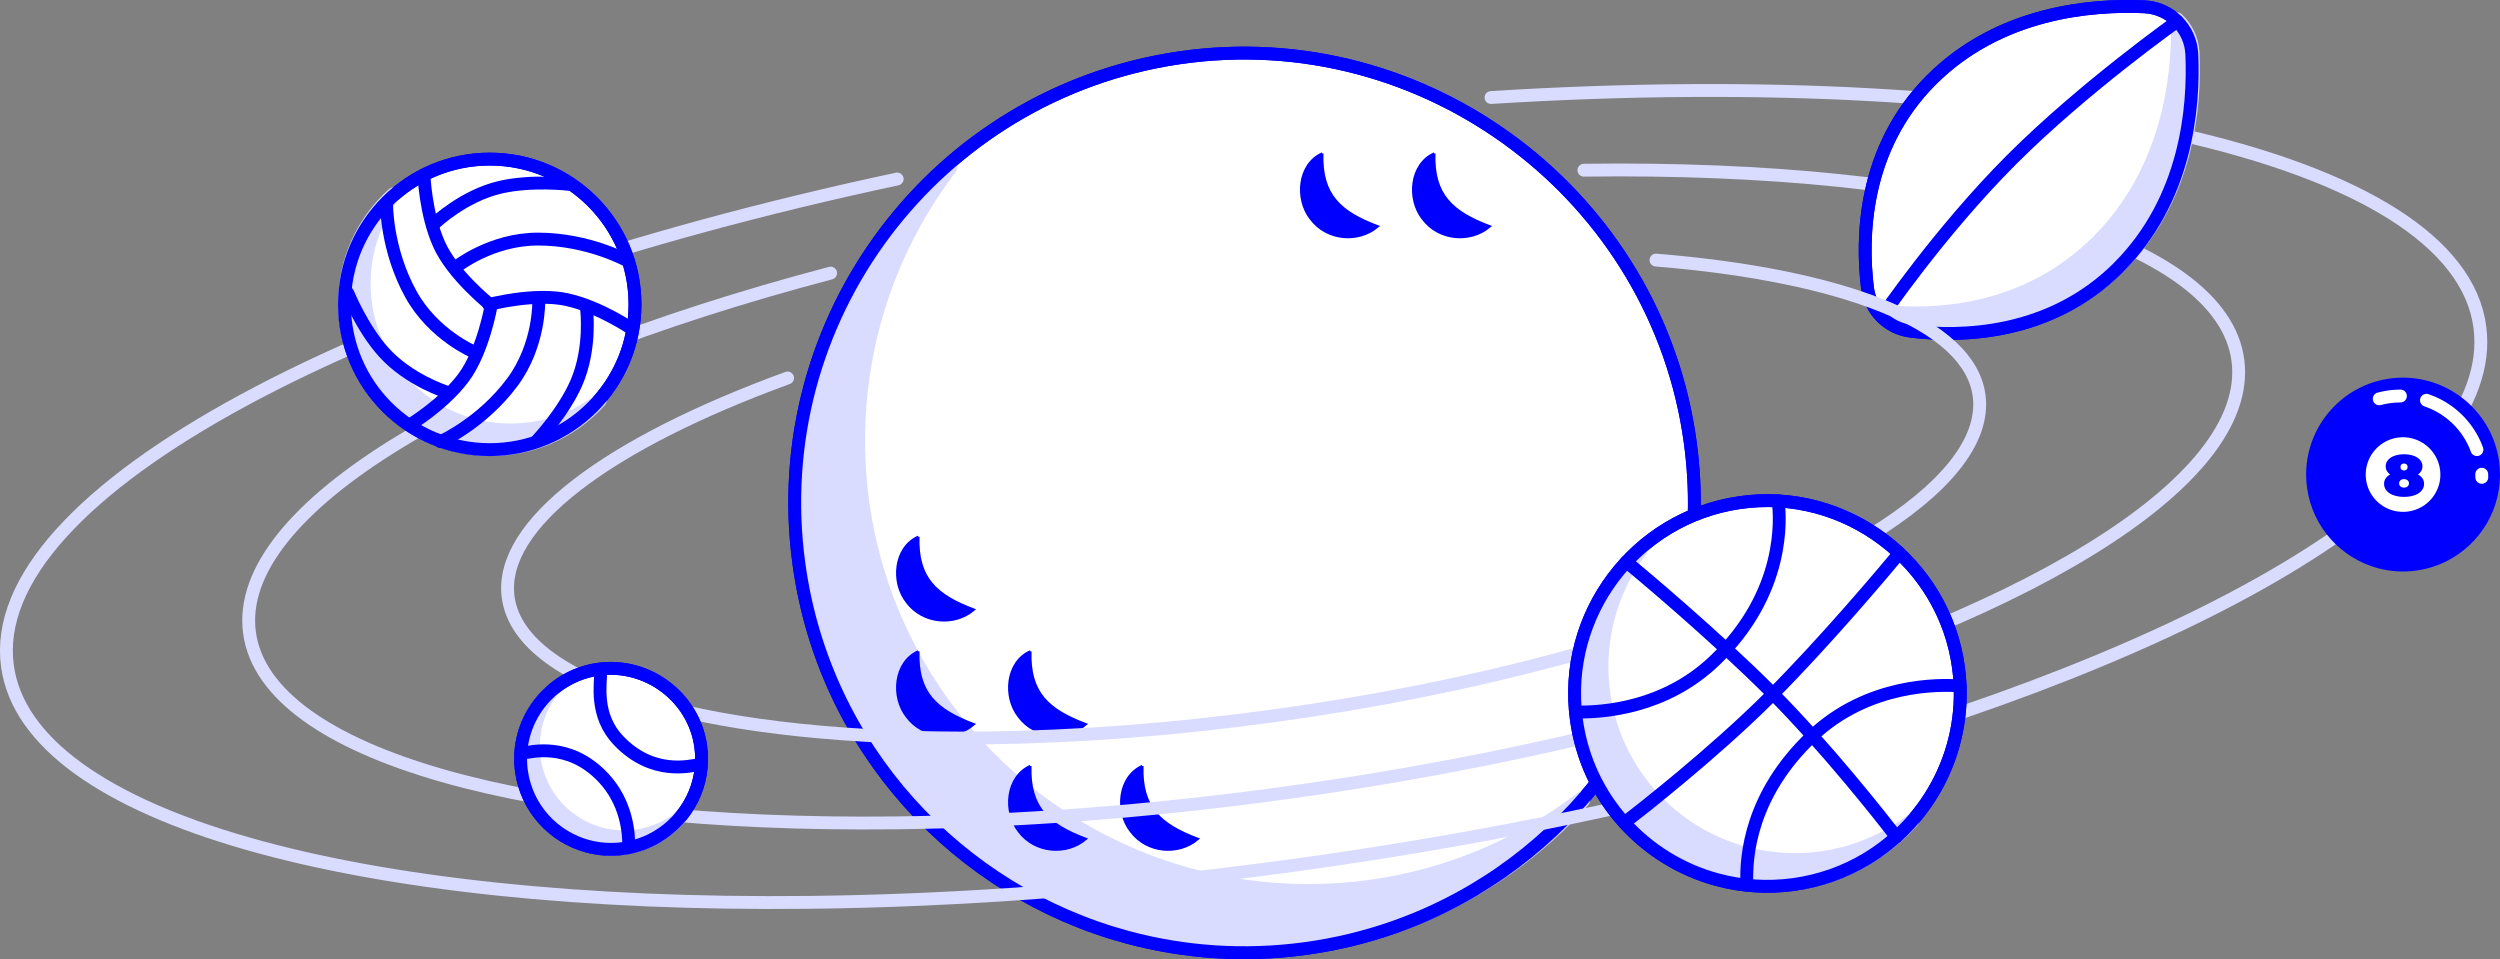
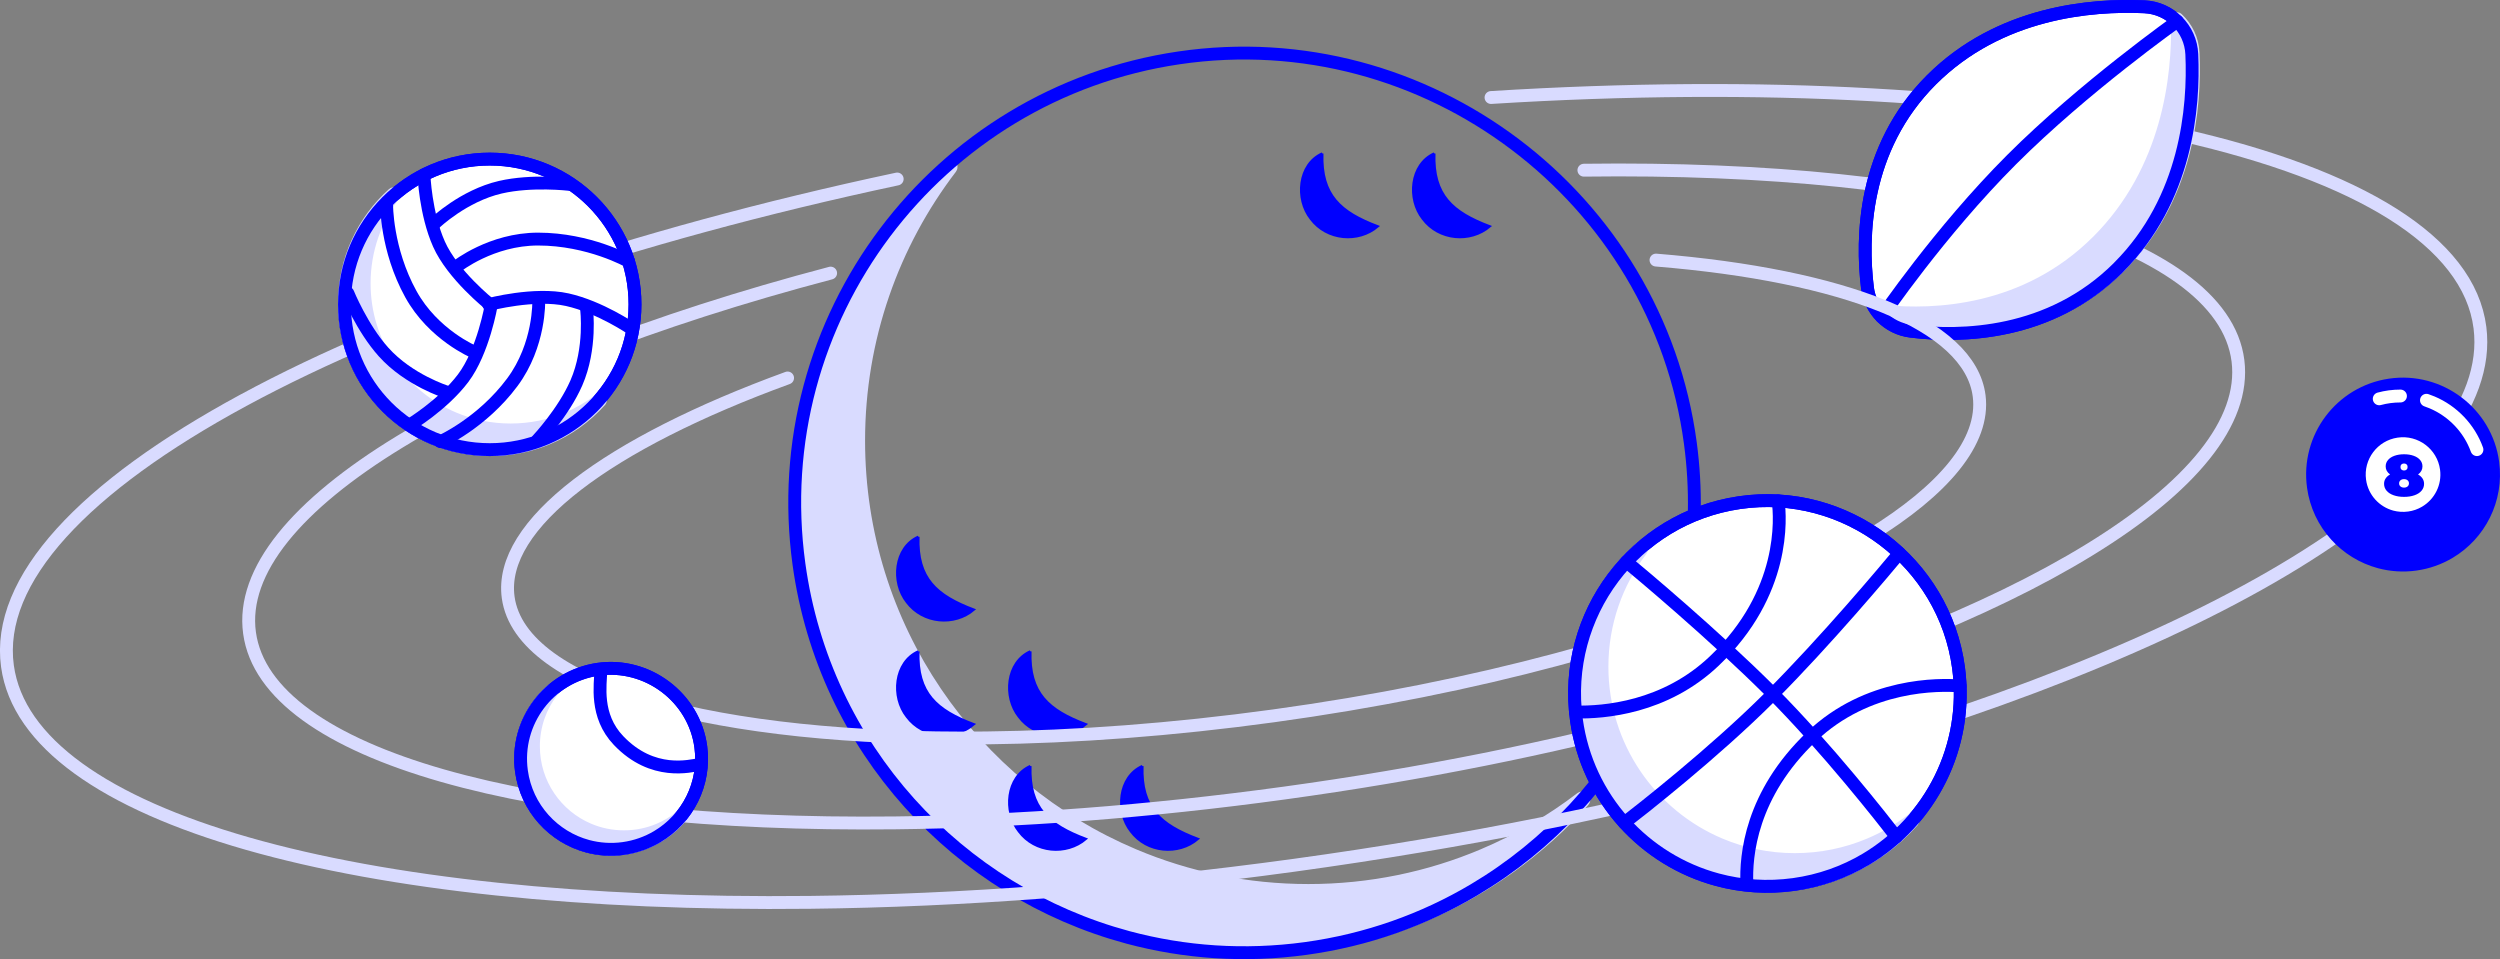
<svg xmlns="http://www.w3.org/2000/svg" id="Calque_1" viewBox="0 0 777.36 298.25">
  <rect x="0" y="0" width="777.36" height="298.25" fill="#808080" stroke="none" />
  <defs>
    <style>.cls-1{fill:#d9dbff;}.cls-1,.cls-2,.cls-3,.cls-4,.cls-5,.cls-6{stroke-linecap:round;stroke-linejoin:round;stroke-width:4px;}.cls-1,.cls-6{stroke:#d9dbff;}.cls-2,.cls-3,.cls-5,.cls-7{stroke:blue;}.cls-2,.cls-7,.cls-8{fill:blue;}.cls-3{fill:#fff;}.cls-4{stroke:#fff;}.cls-4,.cls-5,.cls-6{fill:none;}.cls-7{stroke-miterlimit:10;stroke-width:.75px;}.cls-8{stroke-width:0px;}</style>
  </defs>
-   <path class="cls-3" d="m525.61,137.82c7.66,57.26-20.49,111.11-67.27,138.87-15.58,9.25-33.23,15.61-52.31,18.23-19.08,2.62-37.78,1.26-55.29-3.44-52.69-14.16-94.42-58.63-102.31-116.08-10.45-76.07,42.38-146.26,118.19-157.41,76.75-11.28,148.71,42.94,158.99,119.83Z" />
  <path class="cls-1" d="m491.66,248.23c.5-.38,1.12.28.7.75-13.71,15.34-30.75,27.63-49.98,35.74-16.7,7.05-35.05,10.94-54.3,10.94s-37.6-3.89-54.3-10.94c-50.27-21.2-85.56-70.94-85.56-128.93,0-41.44,18.02-78.68,46.66-104.28.47-.42,1.13.2.75.7-17.97,23.53-28.64,52.92-28.64,84.81,0,57.99,35.28,107.73,85.56,128.93,16.7,7.05,35.04,10.94,54.3,10.94s37.6-3.89,54.3-10.94c10.96-4.62,21.2-10.6,30.51-17.72Z" />
  <path class="cls-7" d="m285.55,166.91c-.42,13.02,5.65,18.28,17.23,22.67-6,5.1-15.78,4.33-20.77-2.35-4.89-6.15-3.93-16.98,3.54-20.31h0Z" />
  <path class="cls-7" d="m285.55,202.55c-.42,13.02,5.65,18.28,17.23,22.67-6,5.1-15.78,4.33-20.77-2.35-4.89-6.15-3.93-16.98,3.54-20.31h0Z" />
  <path class="cls-7" d="m320.38,202.55c-.42,13.02,5.65,18.28,17.23,22.67-6,5.1-15.78,4.33-20.77-2.35-4.89-6.15-3.93-16.98,3.54-20.31h0Z" />
  <path class="cls-7" d="m320.38,238.2c-.42,13.02,5.65,18.28,17.23,22.67-6,5.1-15.78,4.33-20.77-2.35-4.89-6.15-3.93-16.98,3.54-20.31h0Z" />
  <path class="cls-7" d="m355.21,238.2c-.42,13.02,5.65,18.28,17.23,22.67-6,5.1-15.78,4.33-20.77-2.35-4.89-6.15-3.93-16.98,3.54-20.31h0Z" />
  <path class="cls-7" d="m411.15,47.73c-.42,13.02,5.65,18.28,17.23,22.67-6,5.1-15.78,4.33-20.77-2.35-4.89-6.15-3.93-16.98,3.54-20.31h0Z" />
  <path class="cls-7" d="m445.98,47.73c-.42,13.02,5.65,18.28,17.23,22.67-6,5.1-15.78,4.33-20.77-2.35-4.89-6.15-3.93-16.98,3.54-20.31h0Z" />
  <path class="cls-5" d="m525.61,137.82c7.66,57.26-20.49,111.11-67.27,138.87-15.58,9.25-33.23,15.61-52.31,18.23-19.08,2.62-37.78,1.26-55.29-3.44-52.69-14.16-94.42-58.63-102.31-116.08-10.45-76.07,42.38-146.26,118.19-157.41,76.75-11.28,148.71,42.94,158.99,119.83Z" />
  <path class="cls-6" d="m463.62,30.32c169.21-10.56,300.77,17.75,307.51,71.6,5.94,47.46-85.28,101.37-220.66,137.64-45.1,12.09-95.08,22.21-148.01,29.48-52.92,7.27-103.78,11.01-150.47,11.54-140.56,1.6-243.13-25.87-249.67-73.43-7.4-53.84,110.72-116.1,276.66-151.49" />
  <path class="cls-6" d="m492.5,52.92c114.32-1.52,198.55,20.75,203.38,59.27,4.78,38.17-68.58,81.52-177.46,110.69-36.27,9.72-76.47,17.86-119.03,23.71-42.56,5.85-83.47,8.86-121.01,9.28-113.04,1.29-195.54-20.8-200.79-59.05-5.31-38.62,69.7-82.64,180.69-111.9" />
  <path class="cls-3" d="m658.79,83.09c21.12-21.12,23.48-49.7,22.74-66.22-.36-8-6.77-14.4-14.76-14.76-16.52-.74-45.09,1.61-66.22,22.74-21.4,21.4-21.75,49.28-19.88,64.62.86,7.07,6.43,12.64,13.51,13.51,15.33,1.87,43.22,1.52,64.62-19.88Z" />
  <path class="cls-1" d="m652.29,75.01c22.09-22.09,25.15-51.38,24.77-68.26,0-.3-.02-.61-.05-.91,2.87,2.68,4.73,6.44,4.92,10.63.74,16.52-1.61,45.09-22.74,66.22-21.4,21.4-49.28,21.75-64.62,19.88-4.26-.52-7.98-2.75-10.45-5.99.53.11,1.06.19,1.61.25,15.64,1.56,44.17.56,66.55-21.82Z" />
  <path class="cls-5" d="m585.09,98.55s17.96-26.45,40.43-48.93c22.47-22.47,51.49-43,51.49-43" />
  <path class="cls-5" d="m658.79,83.09c21.12-21.12,23.48-49.7,22.74-66.22-.36-8-6.77-14.4-14.76-14.76-16.52-.74-45.09,1.61-66.22,22.74-21.4,21.4-21.75,49.28-19.88,64.62.86,7.07,6.43,12.64,13.51,13.51,15.33,1.87,43.22,1.52,64.62-19.88Z" />
  <path class="cls-6" d="m514.92,80.87c58.17,4.75,97.67,19.76,100.49,42.28,3.54,28.24-50.74,60.31-131.28,81.89-26.83,7.19-56.57,13.21-88.05,17.54-31.49,4.33-61.74,6.55-89.52,6.87-83.62.95-144.65-15.39-148.54-43.68-3.12-22.72,31.34-47.97,86.88-68.24" />
  <circle class="cls-3" cx="152.28" cy="94.64" r="45.17" />
  <path class="cls-1" d="m186.42,124.35c.16-.12.36.09.23.24-4.47,5-10.02,9-16.28,11.65-5.44,2.3-11.42,3.56-17.69,3.56s-12.25-1.27-17.69-3.56c-16.38-6.91-27.87-23.11-27.87-42.01,0-13.5,5.87-25.63,15.2-33.97.15-.14.37.07.24.23-5.85,7.67-9.33,17.24-9.33,27.63,0,18.89,11.5,35.1,27.87,42.01,5.44,2.3,11.42,3.56,17.69,3.56s12.25-1.27,17.69-3.56c3.57-1.51,6.91-3.45,9.94-5.77Z" />
  <circle class="cls-5" cx="152.28" cy="94.64" r="45.17" />
  <path class="cls-5" d="m152.28,94.64s-11.54-9.18-15.78-18.73c-4.25-9.55-4.67-21.55-4.67-21.55" />
  <path class="cls-5" d="m135.26,69.36s8.85-8.49,20.34-11.15c9.81-2.26,21.41-.88,21.41-.88" />
  <path class="cls-5" d="m142.06,82.84s10.72-8.5,25.23-8.5c15.92,0,28.16,6.93,28.16,6.93" />
  <path class="cls-5" d="m151.95,94.7s14.24-3.79,24.45-1.51c10.2,2.28,20.09,9.09,20.09,9.09" />
  <path class="cls-5" d="m182.39,96.1s1.55,12.16-3.18,22.98c-4.03,9.22-12.05,17.72-12.05,17.72" />
  <path class="cls-5" d="m167.52,93.52s.44,13.68-8.21,25.33c-9.49,12.79-22.34,18.48-22.34,18.48" />
  <path class="cls-5" d="m152.76,94.77s-2.46,14.53-8.78,22.87c-6.31,8.33-16.61,14.51-16.61,14.51" />
  <path class="cls-5" d="m138.86,121.89s-11.71-3.64-19.59-12.43c-6.72-7.49-11.12-18.32-11.12-18.32" />
  <path class="cls-5" d="m147.38,109.43s-12.63-5.28-19.63-17.98c-7.69-13.94-7.54-28-7.54-28" />
  <path class="cls-3" d="m217.91,232.22c1.54,11.52-4.12,22.36-13.54,27.94-3.14,1.86-6.69,3.14-10.52,3.67s-7.6.25-11.12-.69c-10.6-2.85-19-11.8-20.59-23.36-2.1-15.31,8.53-29.43,23.78-31.67s29.92,8.64,31.99,24.11Z" />
  <path class="cls-1" d="m211.08,254.43c.1-.08.23.06.14.15-2.76,3.09-6.19,5.56-10.06,7.19-3.36,1.42-7.05,2.2-10.93,2.2s-7.57-.78-10.93-2.2c-10.12-4.27-17.21-14.27-17.21-25.94,0-8.34,3.63-15.83,9.39-20.98.09-.08.23.04.15.14-3.62,4.73-5.76,10.65-5.76,17.06,0,11.67,7.1,21.68,17.21,25.94,3.36,1.42,7.05,2.2,10.93,2.2s7.57-.78,10.93-2.2c2.2-.93,4.26-2.13,6.14-3.57Z" />
  <path class="cls-5" d="m217.91,232.22c1.54,11.52-4.12,22.36-13.54,27.94-3.14,1.86-6.69,3.14-10.52,3.67s-7.6.25-11.12-.69c-10.6-2.85-19-11.8-20.59-23.36-2.1-15.31,8.53-29.43,23.78-31.67s29.92,8.64,31.99,24.11Z" />
-   <path class="cls-5" d="m162.4,234.2c2.65-.36,14.43-3.7,25.09,7.49,7.37,7.74,8.12,17.36,8.01,21.79" />
  <path class="cls-5" d="m217.42,237.75c-2.65.36-14.43,3.7-25.09-7.49-7.37-7.74-5.61-17.36-5.5-21.79" />
  <path class="cls-2" d="m775.11,143.83c1.54,11.52-4.12,22.36-13.54,27.94-3.14,1.86-6.69,3.14-10.52,3.67s-7.6.25-11.12-.69c-10.6-2.85-19-11.8-20.59-23.36-2.1-15.31,8.53-29.43,23.78-31.67,15.44-2.27,29.92,8.64,31.99,24.11Z" />
  <path class="cls-4" d="m746.41,123.14c-2.28,0-4.5.3-6.6.87" />
  <path class="cls-4" d="m770.19,139.81c-2.4-6.63-7.5-11.96-13.96-14.69-.57-.24-1.15-.46-1.74-.66" />
-   <path class="cls-4" d="m771.7,148.43c0-.33,0-.65-.02-.98" />
  <path class="cls-3" d="m760.7,145.76c.75,5.57-1.99,10.81-6.55,13.51-1.52.9-3.23,1.52-5.09,1.77s-3.68.12-5.38-.33c-5.13-1.38-9.19-5.7-9.95-11.29-1.02-7.4,4.12-14.23,11.5-15.32,7.47-1.1,14.47,4.18,15.47,11.66Z" />
  <path class="cls-8" d="m753.26,148.77c.32.49.49,1.05.49,1.67,0,.81-.26,1.52-.78,2.14-.52.62-1.26,1.09-2.2,1.42-.94.33-2.03.5-3.24.5s-2.3-.17-3.24-.5c-.95-.33-1.68-.81-2.2-1.42-.52-.62-.78-1.33-.78-2.14,0-.63.16-1.19.49-1.67.32-.49.78-.9,1.38-1.24-.91-.66-1.37-1.5-1.37-2.5,0-.76.24-1.42.72-1.99s1.16-1.01,2.02-1.32c.87-.31,1.86-.47,2.98-.47s2.12.16,2.98.47c.87.31,1.54.75,2.02,1.32s.72,1.23.72,1.99c0,1-.46,1.84-1.37,2.5.59.34,1.05.75,1.38,1.24Zm-4.64,2.49c.28-.24.43-.56.43-.96s-.14-.72-.43-.96c-.28-.24-.65-.36-1.1-.36s-.82.12-1.1.36c-.28.24-.43.56-.43.96s.14.72.43.96.65.36,1.1.36.82-.12,1.1-.36Zm-1.9-6.85c-.21.19-.31.46-.31.8s.1.6.31.8c.21.19.47.29.8.29s.6-.1.8-.29c.21-.19.31-.46.31-.8s-.1-.6-.31-.8c-.21-.19-.47-.29-.8-.29s-.6.1-.8.29Z" />
  <path class="cls-3" d="m609,207.67c3.28,24.55-8.79,47.63-28.84,59.54-6.68,3.97-14.25,6.69-22.43,7.82-8.18,1.12-16.2.54-23.7-1.48-22.59-6.07-40.48-25.14-43.86-49.77-4.48-32.61,18.17-62.71,50.67-67.48,32.91-4.84,63.75,18.41,68.16,51.37Z" />
  <path class="cls-1" d="m594.44,255c.21-.16.48.12.3.32-5.88,6.57-13.18,11.85-21.43,15.32-7.16,3.02-15.02,4.69-23.28,4.69s-16.12-1.67-23.28-4.69c-21.55-9.09-36.68-30.41-36.68-55.28,0-17.77,7.73-33.73,20.01-44.71.2-.18.49.09.32.3-7.7,10.09-12.28,22.69-12.28,36.36,0,24.86,15.13,46.19,36.68,55.28,7.16,3.02,15.02,4.69,23.28,4.69s16.12-1.67,23.28-4.69c4.7-1.98,9.09-4.54,13.08-7.6Z" />
  <path class="cls-5" d="m609,207.67c3.28,24.55-8.79,47.63-28.84,59.54-6.68,3.97-14.25,6.69-22.43,7.82-8.18,1.12-16.2.54-23.7-1.48-22.59-6.07-40.48-25.14-43.86-49.77-4.48-32.61,18.17-62.71,50.67-67.48,32.91-4.84,63.75,18.41,68.16,51.37Z" />
  <path class="cls-5" d="m589.66,260.2c-4.05-5.24-21.74-27.83-38.99-45.08-17.75-17.75-40.7-36.92-44.93-40.43" />
  <path class="cls-5" d="m505.09,255.84c4.82-3.71,27.8-21.66,45.29-39.15,17.42-17.42,36.21-39.85,40.22-44.68" />
  <path class="cls-5" d="m552.91,155.75c.71,5.26,2.35,28.62-19.83,49.75-15.34,14.62-34.41,16.09-43.2,15.89" />
  <path class="cls-5" d="m543.18,274.8c-.38-8.66,1.21-27.76,20.12-45.77,17.44-16.61,39.69-16.25,46.18-15.74" />
</svg>